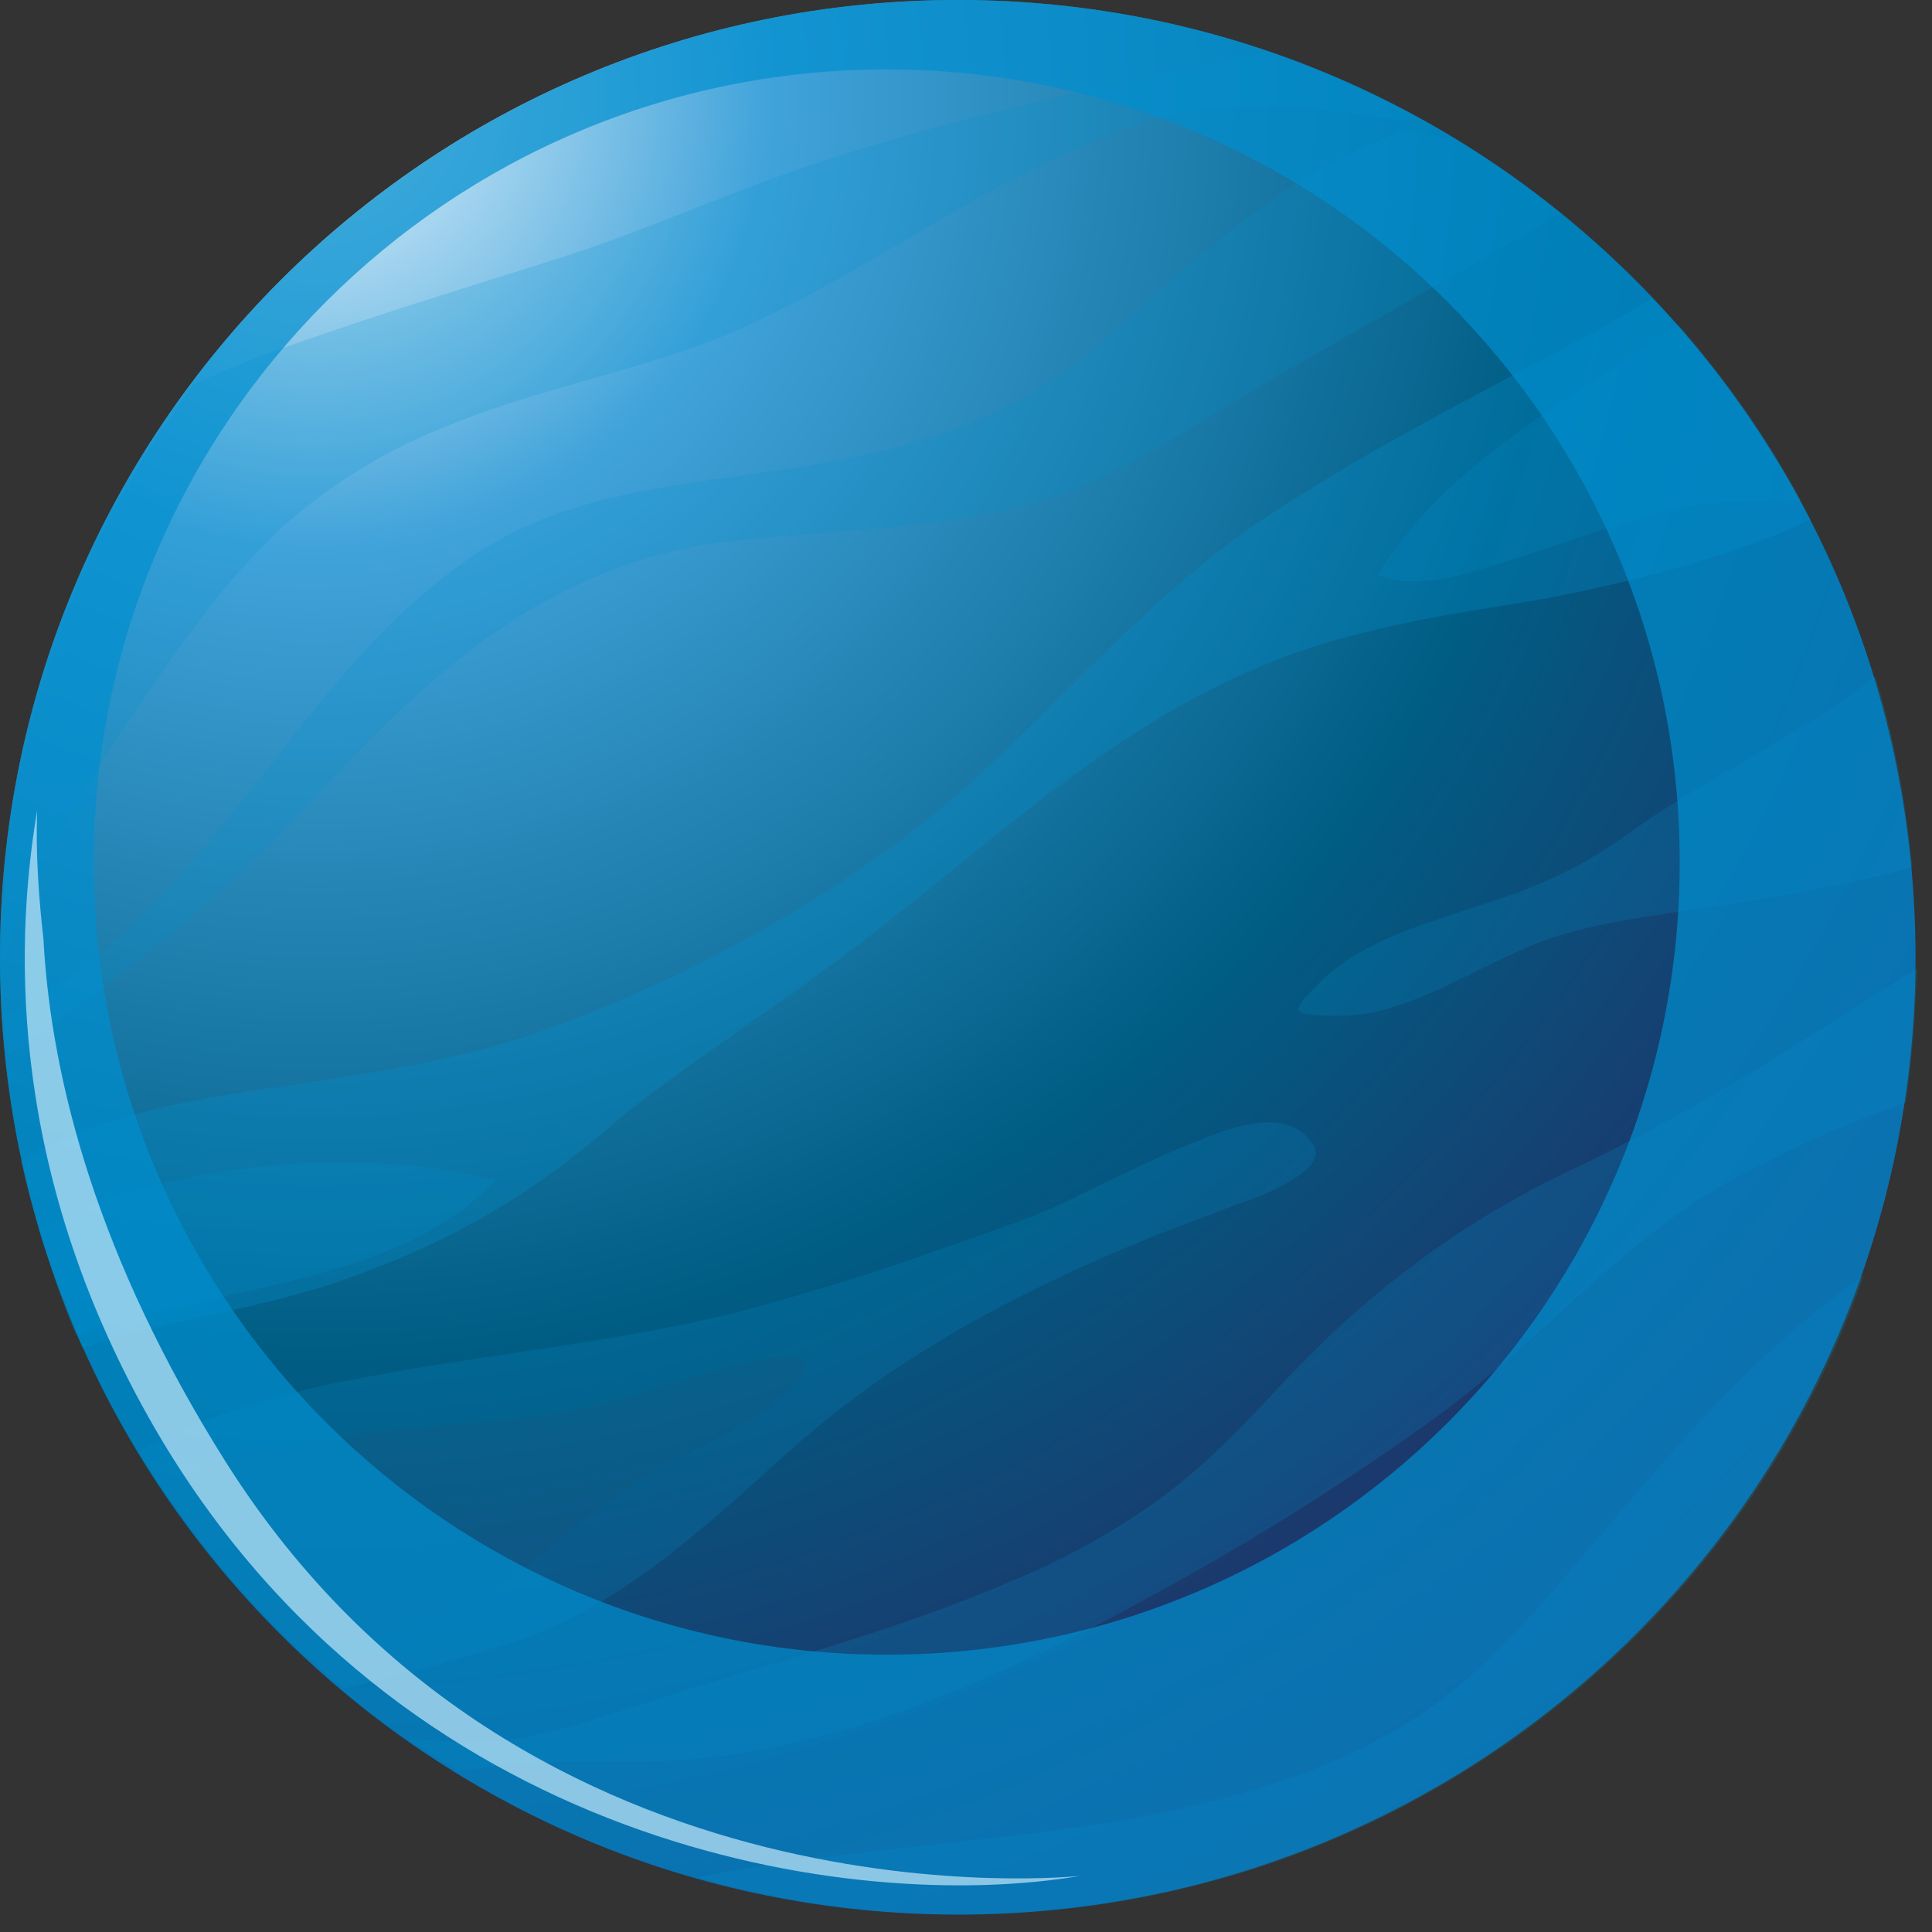
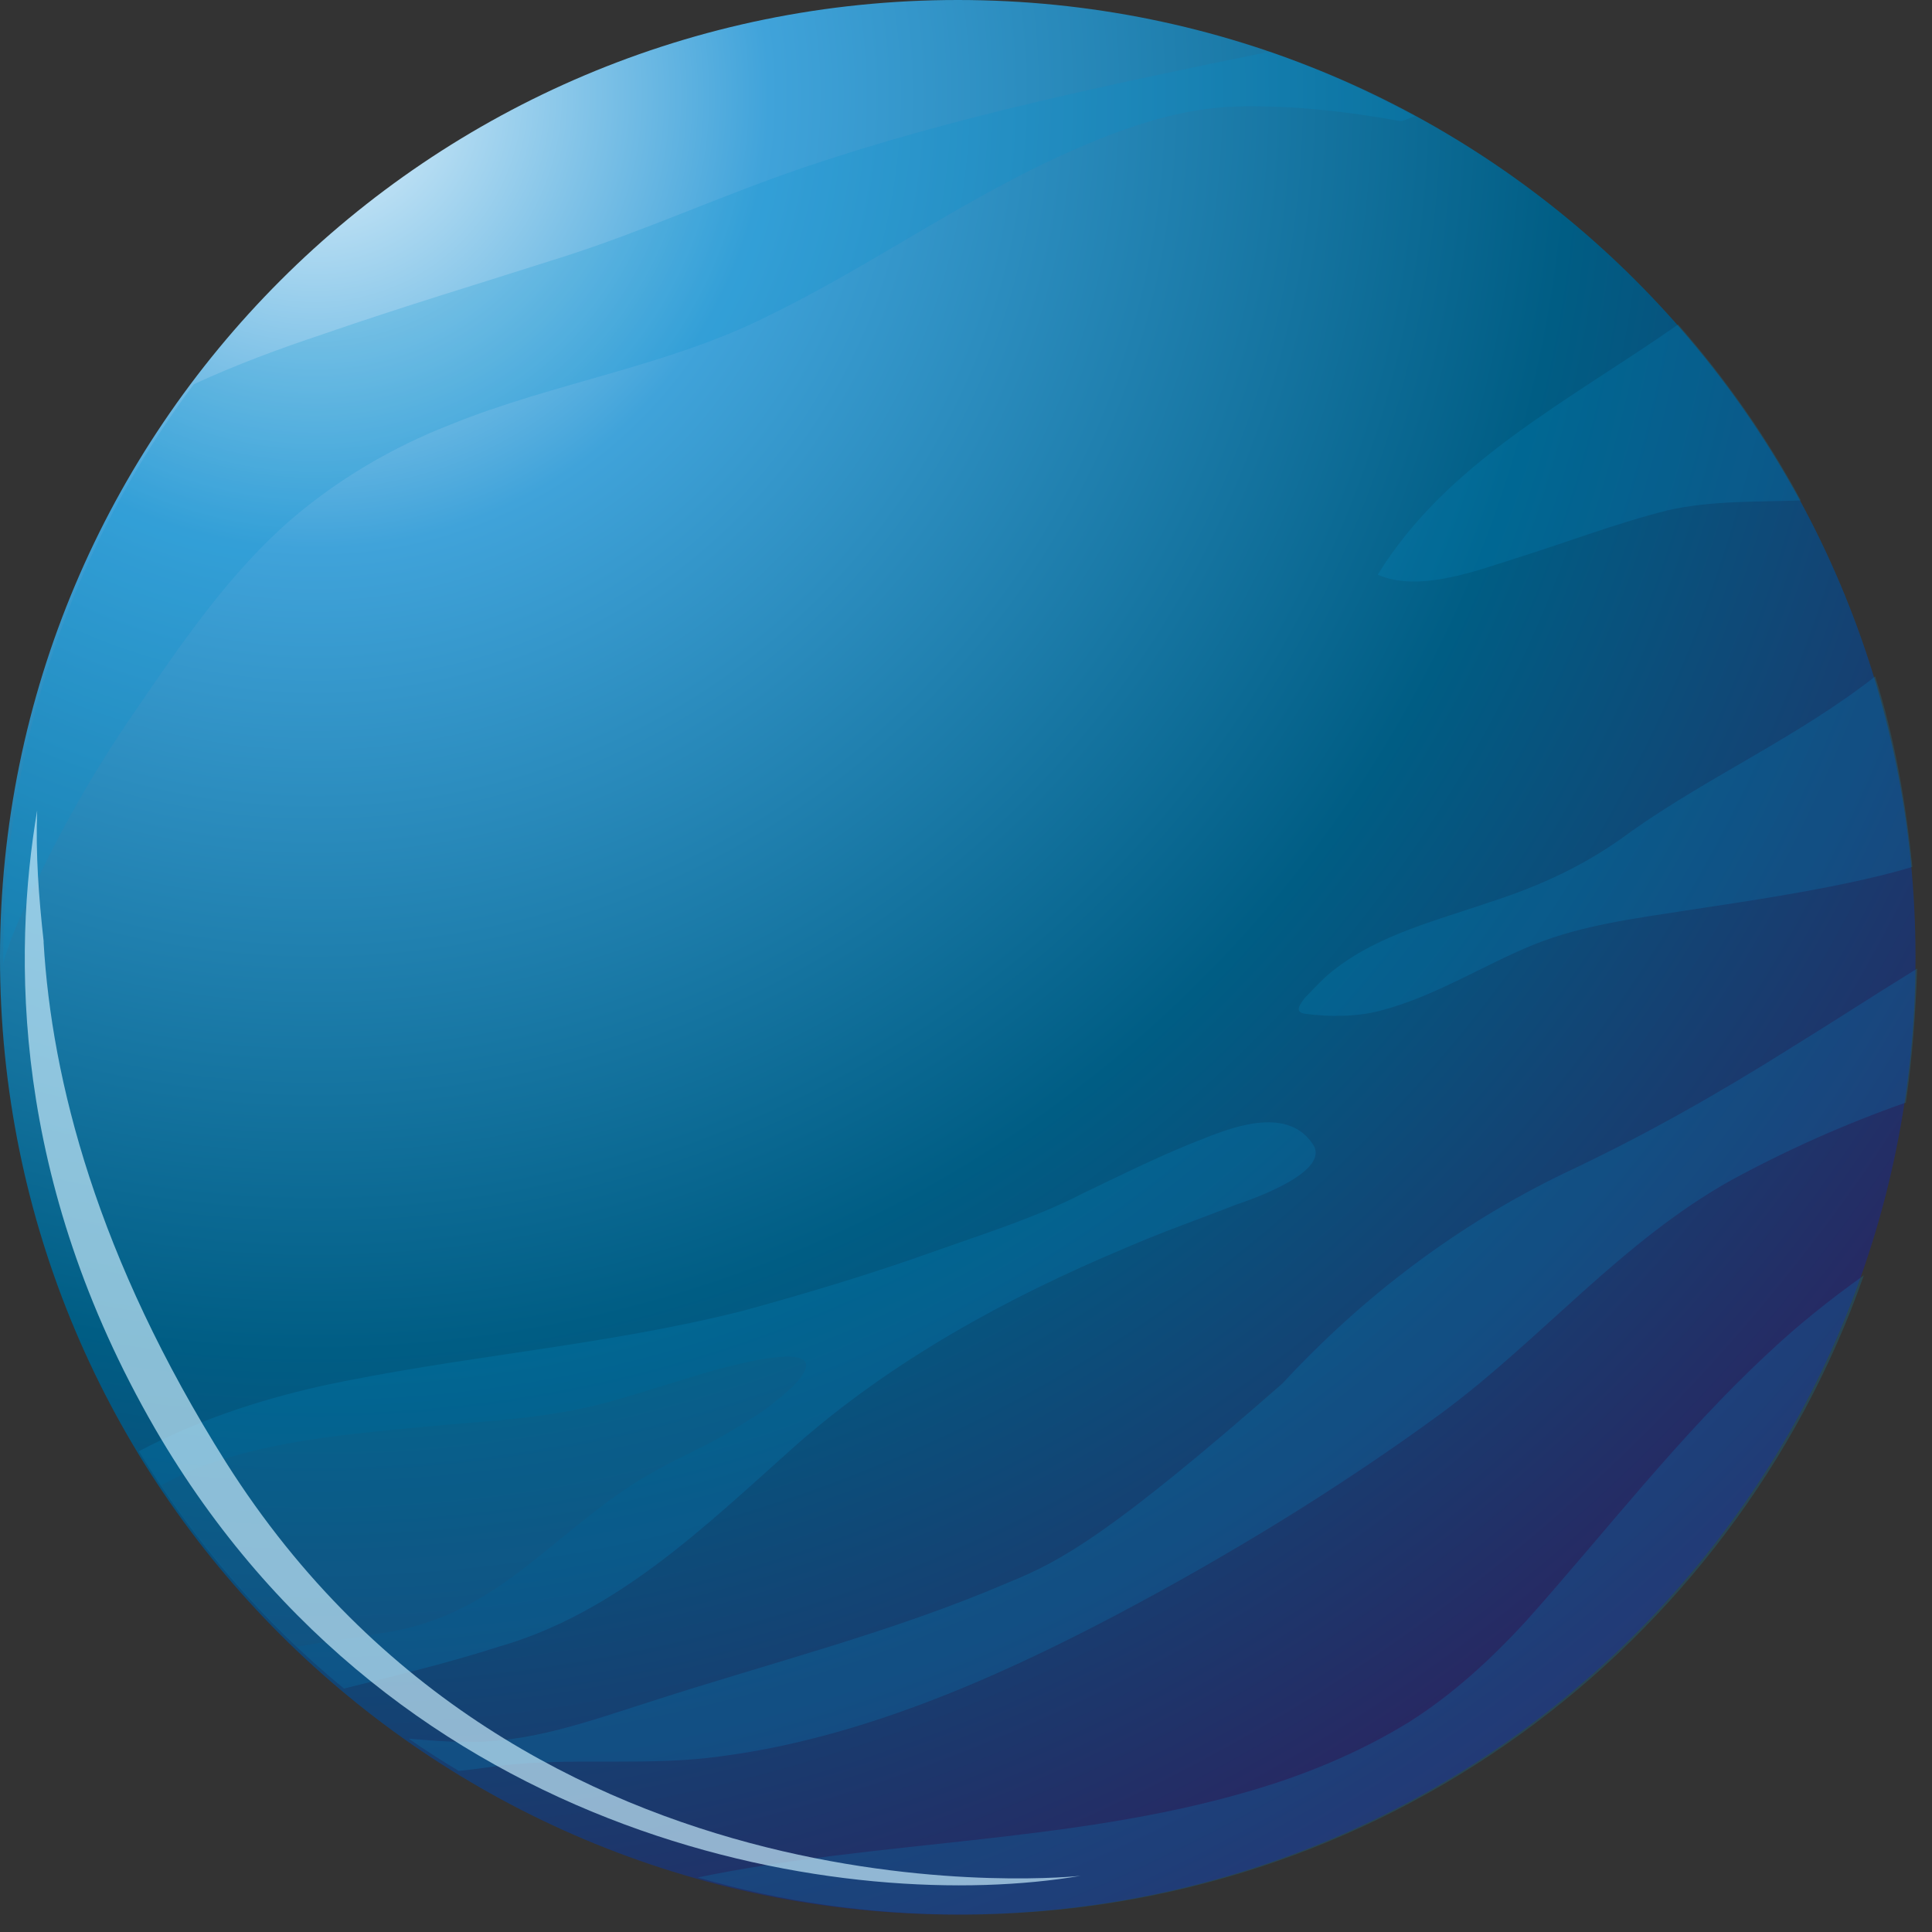
<svg xmlns="http://www.w3.org/2000/svg" width="55" height="55" viewBox="0 0 55 55" fill="none">
  <rect x="0" y="0" width="55" height="55" fill="#333333" stroke="none" />
  <g id="Group">
    <path id="Vector" d="M54.531 27.252C54.531 42.279 42.347 54.504 27.266 54.504C12.184 54.504 0 42.325 0 27.252C0 12.224 12.184 0 27.266 0C42.347 0 54.531 12.178 54.531 27.252Z" fill="url(#paint0_radial_306_46891)" />
-     <path id="Vector_2" opacity="0.3" d="M5.701 37.5C7.403 37.132 9.012 36.765 10.621 36.121C13.058 35.202 15.219 33.916 17.196 32.215C18.576 31.02 20.047 30.055 21.518 28.998C23.219 27.849 24.829 26.608 26.438 25.322C28.921 23.3 31.45 21.186 34.3 19.715C35.726 18.98 37.243 18.382 38.806 18.015C40.553 17.555 42.393 17.325 44.186 17.004C46.715 16.498 49.243 15.855 51.542 14.798C50.347 12.5 48.83 10.34 47.036 8.502C46.531 8.778 46.025 9.099 45.519 9.375C42.209 11.167 38.852 12.822 35.726 14.936C32.737 17.004 30.438 19.715 27.771 22.151C25.151 24.54 22.07 26.425 18.851 27.941C17.242 28.677 15.587 29.366 13.886 29.825C12.046 30.331 10.161 30.607 8.322 30.882C6.437 31.158 4.506 31.434 2.713 32.077C1.977 32.353 1.287 32.675 0.598 33.042C1.011 34.88 1.609 36.673 2.345 38.373C3.448 38.006 4.598 37.73 5.701 37.5Z" fill="#008FCF" />
    <g id="Group_2" opacity="0.2">
      <path id="Vector_3" d="M22.621 41.176C25.379 38.741 28.644 36.949 32.046 35.524C33.104 35.064 34.161 34.697 35.219 34.283C35.633 34.145 37.886 33.364 37.38 32.583C36.69 31.526 35.219 32.031 34.299 32.399C33.104 32.858 32 33.41 30.851 33.961C29.517 34.651 28.046 35.11 26.621 35.616C24.828 36.259 22.988 36.811 21.149 37.316C17.149 38.327 13.057 38.603 9.057 39.476C7.264 39.89 5.608 40.441 3.953 41.314C5.516 43.888 7.494 46.186 9.792 48.07C11.264 47.702 12.781 47.335 14.207 46.875C17.563 45.91 20.046 43.474 22.621 41.176Z" fill="#008FCF" />
      <path id="Vector_4" opacity="0.7" d="M14.575 44.899C15.954 43.888 17.15 42.693 18.667 41.866C19.403 41.452 20.185 41.131 20.92 40.671C21.288 40.441 21.702 40.212 22.024 39.936C22.3 39.706 22.851 39.292 22.943 38.925C23.081 38.235 20.69 38.925 20.46 38.971C19.495 39.246 18.529 39.568 17.564 39.844C15.725 40.395 13.885 40.441 12 40.625C9.609 40.855 6.759 41.085 4.598 42.279C5.701 43.934 7.035 45.496 8.46 46.875C9.242 46.737 9.977 46.645 10.759 46.507C12.184 46.324 13.38 45.772 14.575 44.899Z" fill="#1F80A7" />
      <path id="Vector_5" d="M42.393 25.689C40.922 26.195 39.267 26.608 38.025 27.573C37.703 27.803 37.427 28.125 37.151 28.401C37.014 28.584 36.83 28.814 37.151 28.86C37.841 28.952 38.623 28.952 39.312 28.768C40.876 28.355 42.209 27.482 43.681 26.884C45.06 26.333 46.531 26.149 48.003 25.919C49.52 25.689 51.083 25.459 52.6 25.138C53.244 25 53.842 24.862 54.44 24.678C54.256 22.84 53.934 21.002 53.382 19.256C51.221 20.956 48.646 22.105 46.439 23.667C45.152 24.632 43.819 25.23 42.393 25.689Z" fill="#008FCF" />
-       <path id="Vector_6" d="M14.575 50.23C16.553 50.046 18.53 50.276 20.507 50C24.415 49.495 28.231 47.84 31.726 46.002C34.944 44.302 38.117 42.371 41.059 40.212C43.91 38.097 46.163 35.34 49.29 33.594C50.899 32.721 52.554 31.985 54.255 31.388C54.439 30.147 54.531 28.86 54.577 27.574C53.382 28.309 52.186 29.09 50.991 29.826C48.876 31.158 46.761 32.353 44.508 33.41C41.473 34.881 38.806 36.903 36.508 39.384C35.404 40.579 34.255 41.774 32.921 42.739C31.634 43.658 30.208 44.44 28.737 45.037C25.427 46.462 21.932 47.335 18.53 48.438C16.782 48.989 15.081 49.633 13.196 49.587C12.69 49.587 12.185 49.541 11.633 49.495C12.093 49.816 12.598 50.138 13.058 50.414C13.564 50.368 14.07 50.276 14.575 50.23Z" fill="#008FCF" />
+       <path id="Vector_6" d="M14.575 50.23C16.553 50.046 18.53 50.276 20.507 50C24.415 49.495 28.231 47.84 31.726 46.002C34.944 44.302 38.117 42.371 41.059 40.212C43.91 38.097 46.163 35.34 49.29 33.594C50.899 32.721 52.554 31.985 54.255 31.388C54.439 30.147 54.531 28.86 54.577 27.574C53.382 28.309 52.186 29.09 50.991 29.826C48.876 31.158 46.761 32.353 44.508 33.41C41.473 34.881 38.806 36.903 36.508 39.384C31.634 43.658 30.208 44.44 28.737 45.037C25.427 46.462 21.932 47.335 18.53 48.438C16.782 48.989 15.081 49.633 13.196 49.587C12.69 49.587 12.185 49.541 11.633 49.495C12.093 49.816 12.598 50.138 13.058 50.414C13.564 50.368 14.07 50.276 14.575 50.23Z" fill="#008FCF" />
      <path id="Vector_7" d="M50.347 38.511C47.819 40.855 45.749 43.566 43.451 46.14C42.439 47.243 41.336 48.254 40.094 49.035C38.669 49.908 37.105 50.551 35.496 51.011C30.439 52.482 24.967 52.39 19.863 53.447C22.254 54.136 24.737 54.504 27.358 54.504C39.221 54.504 49.336 46.921 53.06 36.305C52.095 36.995 51.175 37.73 50.347 38.511Z" fill="#008FCF" />
      <path id="Vector_8" d="M39.221 16.36C40.37 16.866 41.979 16.268 43.129 15.901C44.6 15.441 46.026 14.89 47.497 14.522C48.738 14.246 50.026 14.292 51.267 14.246C50.302 12.454 49.106 10.754 47.773 9.237C44.692 11.397 41.198 13.143 39.221 16.36Z" fill="#008FCF" />
-       <path id="Vector_9" d="M39.909 3.723C38.851 4.136 37.84 4.642 36.874 5.239C35.679 6.02 34.529 6.939 33.472 7.859C32.46 8.732 31.494 9.697 30.391 10.524C28.23 12.086 25.701 12.822 23.126 13.235C20.138 13.741 16.827 13.879 14.16 15.395C11.999 16.636 10.298 18.52 8.781 20.404C6.252 23.576 3.815 27.16 0.137 28.906C0.183 29.274 0.183 29.642 0.229 30.009C3.401 27.941 6.298 25.598 8.873 22.794C11.126 20.359 13.425 18.061 16.459 16.636C17.885 15.993 19.356 15.533 20.919 15.395C22.666 15.211 24.368 15.12 26.115 14.936C27.862 14.752 29.655 14.384 31.265 13.649C33.012 12.822 34.621 11.719 36.276 10.754C38.989 9.191 41.748 7.675 44.415 6.066C43.495 5.331 42.529 4.596 41.472 3.998C40.966 3.906 40.414 3.814 39.909 3.723Z" fill="#008FCF" />
-       <path id="Vector_10" d="M14.116 33.594C11.495 32.95 8.644 32.95 5.977 33.41C4.368 33.686 2.575 34.145 1.104 35.019C1.425 36.029 1.747 37.041 2.161 38.006C3.494 37.546 4.92 37.27 6.207 36.949C9.012 36.305 12.139 35.708 14.116 33.594Z" fill="#008FCF" />
      <path id="Vector_11" d="M0.46 26.379C1.379 24.219 2.529 22.151 3.862 20.221C5.149 18.336 6.529 16.314 8.276 14.798C9.609 13.649 11.173 12.73 12.828 12.086C15.771 10.892 18.989 10.432 21.84 9.007C24.875 7.537 27.633 5.515 30.76 4.182C32.139 3.585 33.657 3.079 35.174 3.033C36.737 2.987 38.346 3.171 39.864 3.447C39.864 3.447 39.864 3.447 39.91 3.447C40.048 3.401 40.14 3.355 40.278 3.309C38.944 2.574 37.565 1.976 36.139 1.471C31.679 2.39 27.174 3.309 22.851 4.779C20.552 5.561 18.346 6.572 16.047 7.307C13.748 8.042 11.449 8.732 9.196 9.513C7.954 9.926 6.713 10.386 5.517 10.938C2.115 15.487 0.092 21.14 0.092 27.252C0.092 27.298 0.092 27.39 0.092 27.436C0.184 27.068 0.322 26.7 0.46 26.379Z" fill="#008FCF" />
    </g>
-     <path id="Vector_12" opacity="0.7" d="M27.266 0C12.23 0 0 12.178 0 27.252C0 42.279 12.184 54.504 27.266 54.504C42.347 54.504 54.531 42.325 54.531 27.252C54.531 12.178 42.347 0 27.266 0ZM25.242 47.105C12.782 47.105 2.667 36.995 2.667 24.541C2.667 12.086 12.782 1.976 25.242 1.976C37.703 1.976 47.818 12.086 47.818 24.541C47.818 37.041 37.703 47.105 25.242 47.105Z" fill="#008FCF" />
    <path id="Vector_13" opacity="0.7" d="M6.437 41.636C2.759 35.8 1.472 30.745 1.242 26.838V26.792C1.104 25.552 1.012 24.311 1.058 23.07C0.368 27.16 0.322 33.594 4.414 40.671C11.357 52.62 24.277 54.504 30.76 53.401C30.76 53.401 14.989 55.147 6.437 41.636Z" fill="#C3E8FA" />
  </g>
  <defs>
    <radialGradient id="paint0_radial_306_46891" cx="0" cy="0" r="1" gradientUnits="userSpaceOnUse" gradientTransform="translate(8.904 2.622) scale(60.306 60.275)">
      <stop stop-color="#E3F3FC" />
      <stop offset="0.215" stop-color="#40A3DA" />
      <stop offset="0.596" stop-color="#005D84" />
      <stop offset="1" stop-color="#2F1E5C" />
    </radialGradient>
  </defs>
</svg>